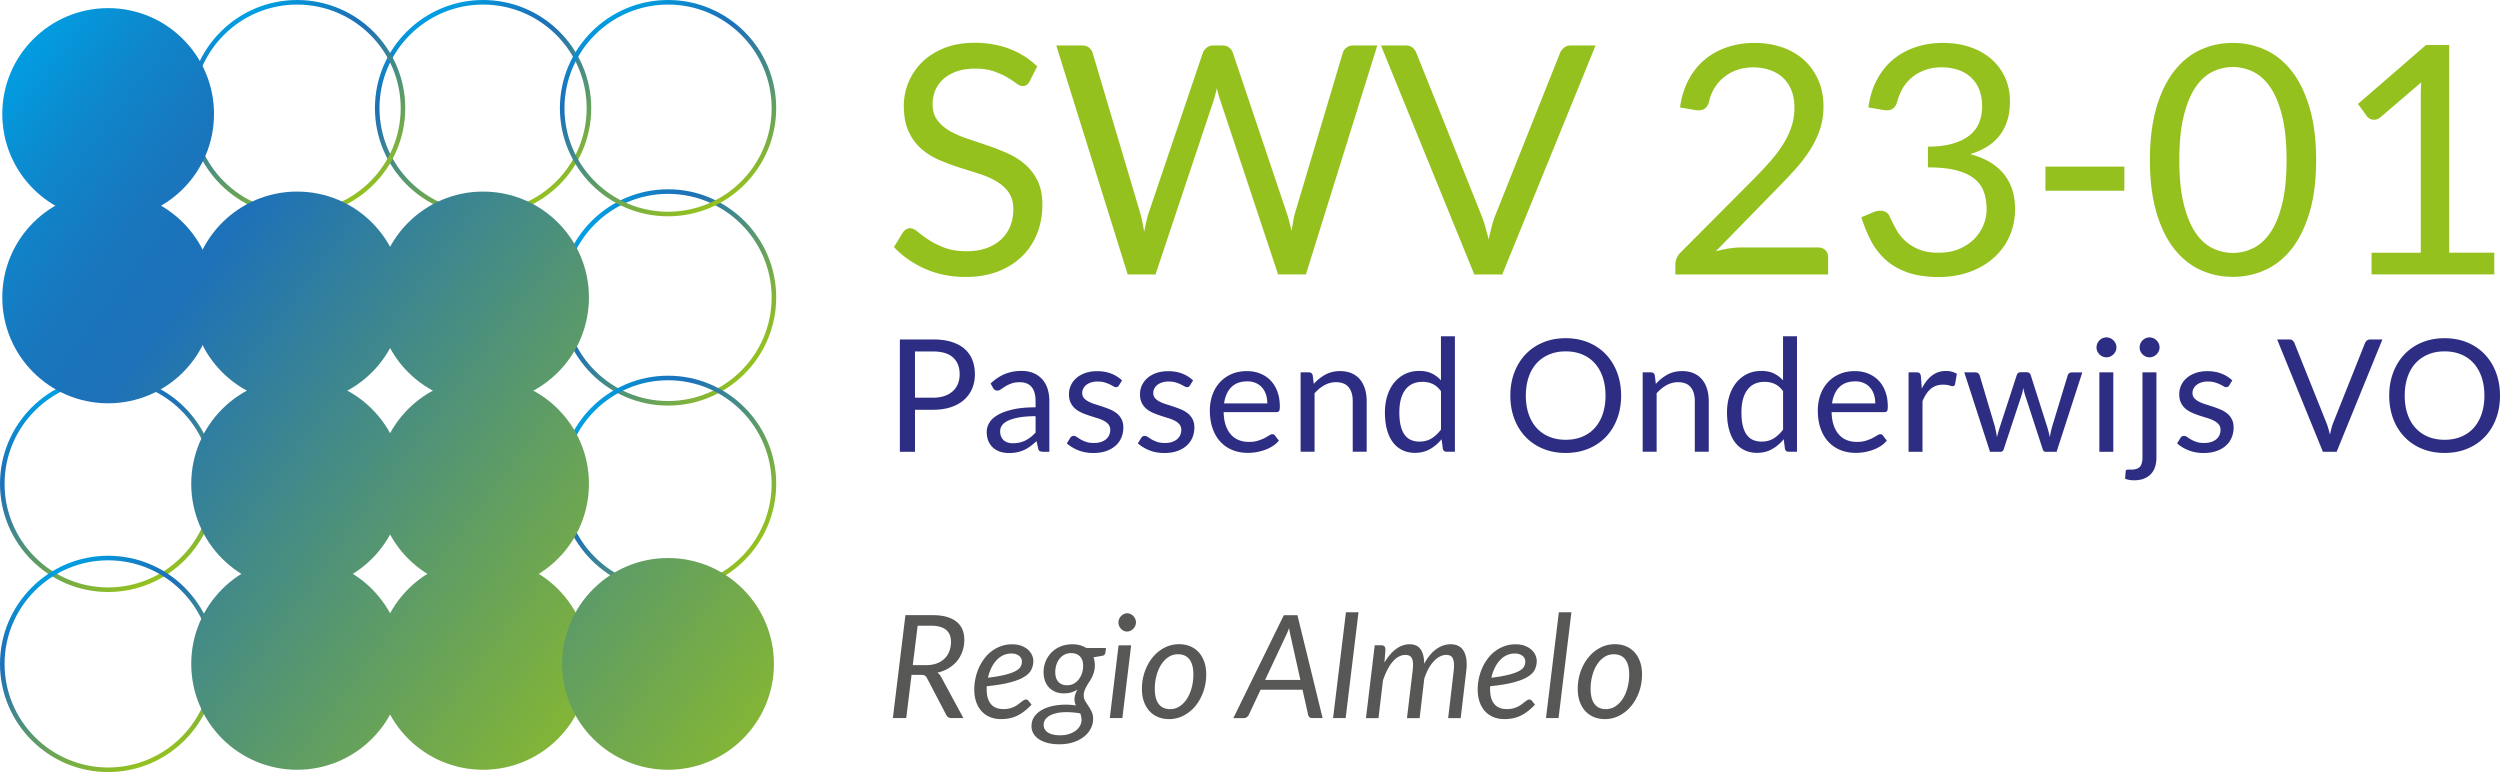
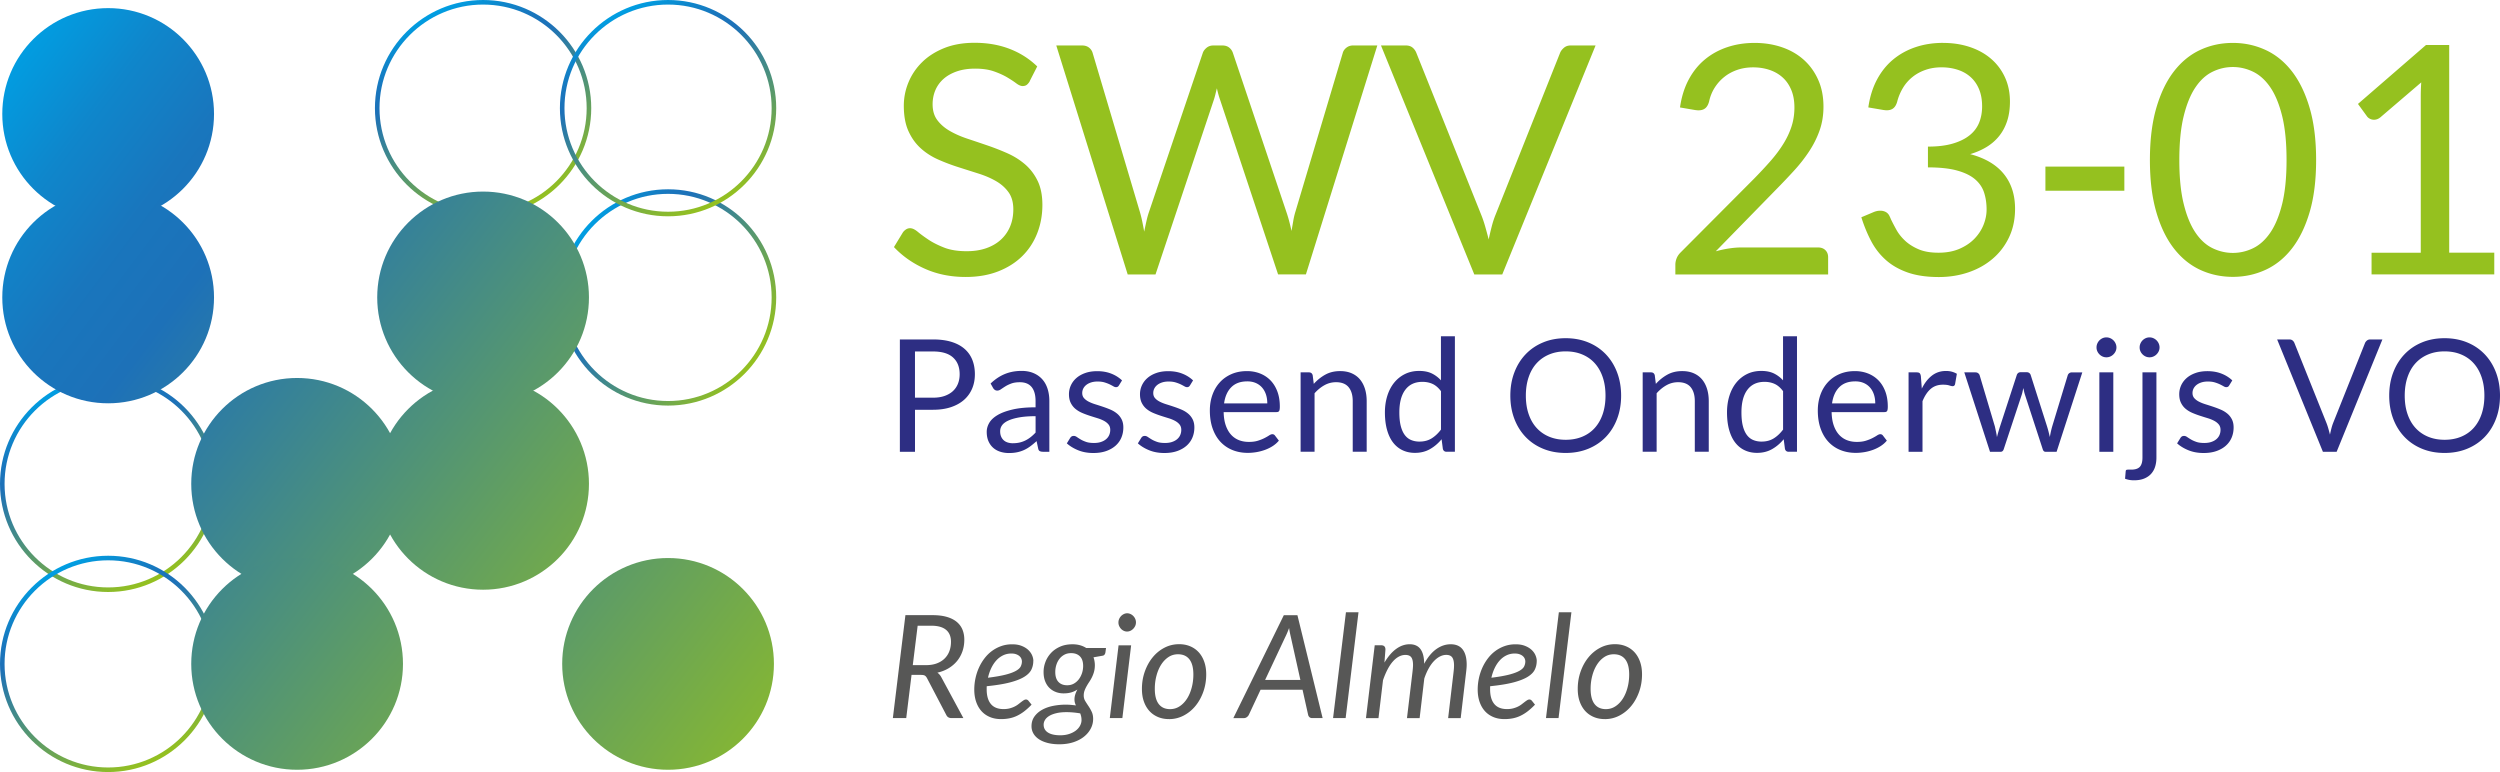
<svg xmlns="http://www.w3.org/2000/svg" id="Laag_1" data-name="Laag 1" viewBox="0 0 1148.14 354.57">
  <defs>
    <linearGradient id="Naamloos_verloop" x1="199.55" x2="244.17" y1="334.73" y2="245.97" data-name="Naamloos verloop" gradientTransform="matrix(1 0 0 -1 0 340.02)" gradientUnits="userSpaceOnUse">
      <stop offset="0" stop-color="#009fe3" />
      <stop offset=".11" stop-color="#0f86cb" />
      <stop offset=".21" stop-color="#1976bd" />
      <stop offset=".3" stop-color="#1d71b8" />
      <stop offset="1" stop-color="#95c11f" />
    </linearGradient>
    <linearGradient id="Naamloos_verloop_2" x1="114.14" x2="158.76" y1="334.72" y2="245.98" data-name="Naamloos verloop 2" gradientTransform="matrix(1 0 0 -1 0 340.02)" gradientUnits="userSpaceOnUse">
      <stop offset="0" stop-color="#009fe3" />
      <stop offset=".11" stop-color="#0f86cb" />
      <stop offset=".21" stop-color="#1976bd" />
      <stop offset=".3" stop-color="#1d71b8" />
      <stop offset="1" stop-color="#95c11f" />
    </linearGradient>
    <linearGradient id="Naamloos_verloop_3" x1="27.36" x2="71.98" y1="162.18" y2="73.44" data-name="Naamloos verloop 3" gradientTransform="matrix(1 0 0 -1 0 340.02)" gradientUnits="userSpaceOnUse">
      <stop offset="0" stop-color="#009fe3" />
      <stop offset=".11" stop-color="#0f86cb" />
      <stop offset=".21" stop-color="#1976bd" />
      <stop offset=".3" stop-color="#1d71b8" />
      <stop offset="1" stop-color="#95c11f" />
    </linearGradient>
    <linearGradient id="Naamloos_verloop_4" x1="27.36" x2="71.98" y1="79.49" y2="-9.25" data-name="Naamloos verloop 4" gradientTransform="matrix(1 0 0 -1 0 340.02)" gradientUnits="userSpaceOnUse">
      <stop offset="0" stop-color="#009fe3" />
      <stop offset=".11" stop-color="#0f86cb" />
      <stop offset=".21" stop-color="#1976bd" />
      <stop offset=".3" stop-color="#1d71b8" />
      <stop offset="1" stop-color="#95c11f" />
    </linearGradient>
    <linearGradient id="Naamloos_verloop_5" x1="267.2" x2="346.42" y1="233.36" y2="173.48" data-name="Naamloos verloop 5" gradientTransform="matrix(1 0 0 -1 0 340.02)" gradientUnits="userSpaceOnUse">
      <stop offset="0" stop-color="#009fe3" />
      <stop offset=".11" stop-color="#0f86cb" />
      <stop offset=".21" stop-color="#1976bd" />
      <stop offset=".3" stop-color="#1d71b8" />
      <stop offset="1" stop-color="#95c11f" />
    </linearGradient>
    <linearGradient id="Naamloos_verloop_6" x1="284.5" x2="329.12" y1="334.73" y2="245.97" data-name="Naamloos verloop 6" gradientTransform="matrix(1 0 0 -1 0 340.02)" gradientUnits="userSpaceOnUse">
      <stop offset="0" stop-color="#009fe3" />
      <stop offset=".11" stop-color="#0f86cb" />
      <stop offset=".21" stop-color="#1976bd" />
      <stop offset=".3" stop-color="#1d71b8" />
      <stop offset="1" stop-color="#95c11f" />
    </linearGradient>
    <linearGradient id="Naamloos_verloop_7" x1="267.2" x2="346.42" y1="147.75" y2="87.87" data-name="Naamloos verloop 7" gradientTransform="matrix(1 0 0 -1 0 340.02)" gradientUnits="userSpaceOnUse">
      <stop offset="0" stop-color="#009fe3" />
      <stop offset=".11" stop-color="#0f86cb" />
      <stop offset=".21" stop-color="#1976bd" />
      <stop offset=".3" stop-color="#1d71b8" />
      <stop offset="1" stop-color="#95c11f" />
    </linearGradient>
    <linearGradient id="Naamloos_verloop_8" x1="7.24" x2="354.95" y1="319.73" y2="56.97" data-name="Naamloos verloop 8" gradientTransform="matrix(1 0 0 -1 0 340.02)" gradientUnits="userSpaceOnUse">
      <stop offset="0" stop-color="#009fe3" />
      <stop offset=".11" stop-color="#0f86cb" />
      <stop offset=".21" stop-color="#1976bd" />
      <stop offset=".3" stop-color="#1d71b8" />
      <stop offset="1" stop-color="#95c11f" />
    </linearGradient>
    <linearGradient id="Naamloos_verloop_9" x1="-33.28" x2="314.43" y1="266.1" y2="3.34" data-name="Naamloos verloop 9" gradientTransform="matrix(1 0 0 -1 0 340.02)" gradientUnits="userSpaceOnUse">
      <stop offset="0" stop-color="#009fe3" />
      <stop offset=".11" stop-color="#0f86cb" />
      <stop offset=".21" stop-color="#1976bd" />
      <stop offset=".3" stop-color="#1d71b8" />
      <stop offset="1" stop-color="#95c11f" />
    </linearGradient>
    <linearGradient id="Naamloos_verloop_10" x1="29.3" x2="377.01" y1="348.93" y2="86.17" data-name="Naamloos verloop 10" gradientTransform="matrix(1 0 0 -1 0 340.02)" gradientUnits="userSpaceOnUse">
      <stop offset="0" stop-color="#009fe3" />
      <stop offset=".11" stop-color="#0f86cb" />
      <stop offset=".21" stop-color="#1976bd" />
      <stop offset=".3" stop-color="#1d71b8" />
      <stop offset="1" stop-color="#95c11f" />
    </linearGradient>
    <linearGradient id="Naamloos_verloop_11" x1="-1.74" x2="345.97" y1="307.85" y2="45.09" data-name="Naamloos verloop 11" gradientTransform="matrix(1 0 0 -1 0 340.02)" gradientUnits="userSpaceOnUse">
      <stop offset="0" stop-color="#009fe3" />
      <stop offset=".11" stop-color="#0f86cb" />
      <stop offset=".21" stop-color="#1976bd" />
      <stop offset=".3" stop-color="#1d71b8" />
      <stop offset="1" stop-color="#95c11f" />
    </linearGradient>
    <linearGradient id="Naamloos_verloop_12" x1="-11.88" x2="335.84" y1="294.44" y2="31.68" data-name="Naamloos verloop 12" gradientTransform="matrix(1 0 0 -1 0 340.02)" gradientUnits="userSpaceOnUse">
      <stop offset="0" stop-color="#009fe3" />
      <stop offset=".11" stop-color="#0f86cb" />
      <stop offset=".21" stop-color="#1976bd" />
      <stop offset=".3" stop-color="#1d71b8" />
      <stop offset="1" stop-color="#95c11f" />
    </linearGradient>
    <linearGradient id="Naamloos_verloop_13" x1="-42.92" x2="304.79" y1="253.35" y2="-9.41" data-name="Naamloos verloop 13" gradientTransform="matrix(1 0 0 -1 0 340.02)" gradientUnits="userSpaceOnUse">
      <stop offset="0" stop-color="#009fe3" />
      <stop offset=".11" stop-color="#0f86cb" />
      <stop offset=".21" stop-color="#1976bd" />
      <stop offset=".3" stop-color="#1d71b8" />
      <stop offset="1" stop-color="#95c11f" />
    </linearGradient>
    <linearGradient id="Naamloos_verloop_14" x1="-50.21" x2="297.51" y1="240.71" y2="-22.05" data-name="Naamloos verloop 14" gradientTransform="matrix(1 0 0 -1 0 340.02)" gradientUnits="userSpaceOnUse">
      <stop offset="0" stop-color="#009fe3" />
      <stop offset=".11" stop-color="#0f86cb" />
      <stop offset=".21" stop-color="#1976bd" />
      <stop offset=".3" stop-color="#1d71b8" />
      <stop offset="1" stop-color="#95c11f" />
    </linearGradient>
    <linearGradient id="Naamloos_verloop_15" x1="34.75" x2="382.46" y1="240.71" y2="-22.05" data-name="Naamloos verloop 15" gradientTransform="matrix(1 0 0 -1 0 340.02)" gradientUnits="userSpaceOnUse">
      <stop offset="0" stop-color="#009fe3" />
      <stop offset=".11" stop-color="#0f86cb" />
      <stop offset=".21" stop-color="#1976bd" />
      <stop offset=".3" stop-color="#1d71b8" />
      <stop offset="1" stop-color="#95c11f" />
    </linearGradient>
    <linearGradient id="Naamloos_verloop_16" x1="-81.25" x2="266.46" y1="199.63" y2="-63.13" data-name="Naamloos verloop 16" gradientTransform="matrix(1 0 0 -1 0 340.02)" gradientUnits="userSpaceOnUse">
      <stop offset="0" stop-color="#009fe3" />
      <stop offset=".11" stop-color="#0f86cb" />
      <stop offset=".21" stop-color="#1976bd" />
      <stop offset=".3" stop-color="#1d71b8" />
      <stop offset="1" stop-color="#95c11f" />
    </linearGradient>
    <style>.cls-18{fill:#95c11f}.cls-19{fill:#2d2e83}.cls-20{fill:#575756}</style>
  </defs>
  <g style="isolation:isolate">
    <g id="Laag_1-2" data-name="Laag 1">
      <path d="M221.86 99.34c-27.39 0-49.67-22.28-49.67-49.67S194.47 0 221.86 0s49.67 22.28 49.67 49.67-22.28 49.67-49.67 49.67Zm0-97.24c-26.23 0-47.57 21.34-47.57 47.57s21.34 47.57 47.57 47.57 47.57-21.34 47.57-47.57S248.09 2.1 221.86 2.1Z" style="fill:url(#Naamloos_verloop);mix-blend-mode:multiply;isolation:isolate" />
-       <path d="M136.45 99.34c-27.39 0-49.67-22.28-49.67-49.67S109.06 0 136.45 0s49.67 22.28 49.67 49.67-22.28 49.67-49.67 49.67Zm0-97.24c-26.23 0-47.57 21.34-47.57 47.57s21.34 47.57 47.57 47.57 47.57-21.34 47.57-47.57S162.68 2.1 136.45 2.1Z" style="fill:url(#Naamloos_verloop_2);mix-blend-mode:multiply;isolation:isolate" />
      <path d="M49.67 271.88C22.28 271.88 0 249.6 0 222.21s22.28-49.67 49.67-49.67 49.67 22.28 49.67 49.67-22.28 49.67-49.67 49.67Zm0-97.24c-26.23 0-47.57 21.34-47.57 47.57s21.34 47.57 47.57 47.57 47.57-21.34 47.57-47.57-21.34-47.57-47.57-47.57Z" style="fill:url(#Naamloos_verloop_3);mix-blend-mode:multiply;isolation:isolate" />
-       <path d="M49.67 354.57C22.28 354.57 0 332.29 0 304.9s22.28-49.67 49.67-49.67 49.67 22.28 49.67 49.67-22.28 49.67-49.67 49.67Zm0-97.24c-26.23 0-47.57 21.34-47.57 47.57s21.34 47.57 47.57 47.57 47.57-21.34 47.57-47.57-21.34-47.57-47.57-47.57Z" style="fill:url(#Naamloos_verloop_4);mix-blend-mode:multiply;isolation:isolate" />
+       <path d="M49.67 354.57C22.28 354.57 0 332.29 0 304.9s22.28-49.67 49.67-49.67 49.67 22.28 49.67 49.67-22.28 49.67-49.67 49.67Zm0-97.24c-26.23 0-47.57 21.34-47.57 47.57s21.34 47.57 47.57 47.57 47.57-21.34 47.57-47.57-21.34-47.57-47.57-47.57" style="fill:url(#Naamloos_verloop_4);mix-blend-mode:multiply;isolation:isolate" />
      <path d="M306.81 186.27c-27.39 0-49.67-22.28-49.67-49.67s22.28-49.67 49.67-49.67 49.67 22.28 49.67 49.67-22.28 49.67-49.67 49.67Zm0-97.24c-26.23 0-47.57 21.34-47.57 47.57s21.34 47.57 47.57 47.57 47.57-21.34 47.57-47.57-21.34-47.57-47.57-47.57Z" style="fill:url(#Naamloos_verloop_5);mix-blend-mode:multiply;isolation:isolate" />
      <path d="M306.81 99.34c-27.39 0-49.67-22.28-49.67-49.67S279.42 0 306.81 0s49.67 22.28 49.67 49.67-22.28 49.67-49.67 49.67Zm0-97.24c-26.23 0-47.57 21.34-47.57 47.57s21.34 47.57 47.57 47.57 47.57-21.34 47.57-47.57S333.04 2.1 306.81 2.1Z" style="mix-blend-mode:multiply;isolation:isolate;fill:url(#Naamloos_verloop_6)" />
-       <path d="M306.81 271.88c-27.39 0-49.67-22.28-49.67-49.67s22.28-49.67 49.67-49.67 49.67 22.28 49.67 49.67-22.28 49.67-49.67 49.67Zm0-97.24c-26.23 0-47.57 21.34-47.57 47.57s21.34 47.57 47.57 47.57 47.57-21.34 47.57-47.57-21.34-47.57-47.57-47.57Z" style="fill:url(#Naamloos_verloop_7);mix-blend-mode:multiply;isolation:isolate" />
      <path d="m418.63 309.96-2.44 19.83h-6.14l5.77-47.28h12.44c2.51 0 4.68.26 6.52.79s3.35 1.28 4.55 2.26 2.09 2.17 2.67 3.56c.58 1.4.87 2.95.87 4.67 0 1.91-.29 3.7-.86 5.34s-1.4 3.13-2.47 4.44c-1.08 1.31-2.38 2.42-3.89 3.33s-3.23 1.59-5.15 2.03c.7.48 1.29 1.14 1.75 1.98l10.19 18.87h-5.48c-1.08 0-1.85-.44-2.31-1.32l-8.91-17.02c-.29-.55-.62-.93-.99-1.16-.37-.22-.97-.33-1.78-.33h-4.35Zm2.81-22.6-2.24 18.11h6.04c1.87 0 3.52-.26 4.95-.79s2.63-1.27 3.61-2.23 1.72-2.09 2.21-3.4.74-2.74.74-4.3c0-2.4-.75-4.23-2.26-5.49-1.51-1.26-3.77-1.9-6.78-1.9h-6.27ZM474.55 303.53c0 1.45-.3 2.79-.89 4.01s-1.68 2.32-3.27 3.3-3.76 1.83-6.53 2.56-6.33 1.31-10.69 1.75c-.02.24-.03.48-.03.71v.71c0 2.95.64 5.2 1.93 6.75s3.23 2.33 5.82 2.33c1.06 0 2-.11 2.82-.33s1.56-.49 2.21-.81 1.22-.67 1.72-1.06c.5-.38.95-.74 1.37-1.06s.8-.59 1.15-.81c.35-.22.7-.33 1.06-.33.4 0 .76.19 1.09.56l1.45 1.81a31.115 31.115 0 0 1-3.28 2.99c-1.07.83-2.16 1.51-3.28 2.06-1.12.55-2.29.95-3.51 1.2-1.22.25-2.54.38-3.94.38-1.91 0-3.63-.32-5.15-.96s-2.8-1.54-3.86-2.72-1.87-2.6-2.44-4.27c-.57-1.67-.86-3.54-.86-5.61 0-1.71.18-3.42.54-5.13.36-1.7.89-3.33 1.58-4.87s1.54-2.97 2.54-4.29 2.14-2.46 3.43-3.41 2.71-1.71 4.26-2.26c1.55-.55 3.22-.83 5-.83s3.16.24 4.39.73c1.23.48 2.24 1.1 3.04 1.85.79.75 1.38 1.57 1.77 2.47.38.9.58 1.76.58 2.57h-.02Zm-10.09-3.4c-1.39 0-2.66.29-3.83.86a10.1 10.1 0 0 0-3.1 2.36c-.9 1-1.67 2.18-2.31 3.53s-1.13 2.81-1.48 4.37c3.39-.42 6.1-.9 8.15-1.43s3.62-1.12 4.72-1.75 1.83-1.3 2.18-2.03.53-1.48.53-2.28c0-.4-.09-.81-.26-1.24-.18-.43-.46-.82-.84-1.17-.39-.35-.89-.64-1.5-.87-.62-.23-1.36-.35-2.24-.35h-.02ZM502.82 305.64c-.02 1.1-.16 2.09-.41 2.97s-.57 1.69-.94 2.44-.78 1.45-1.22 2.11c-.44.66-.85 1.32-1.22 1.98s-.69 1.34-.94 2.03-.38 1.45-.38 2.26c0 .92.23 1.76.68 2.51s.95 1.52 1.48 2.31c.54.79 1.03 1.65 1.48 2.59.45.94.68 2.04.68 3.32 0 1.56-.36 3.04-1.09 4.44-.73 1.4-1.76 2.63-3.1 3.71s-2.97 1.93-4.9 2.56c-1.92.63-4.09.94-6.48.94-1.91 0-3.66-.2-5.23-.59-1.57-.4-2.91-.96-4.02-1.68-1.11-.73-1.97-1.6-2.57-2.62s-.91-2.15-.91-3.38c0-1.74.45-3.23 1.35-4.49.9-1.25 2.09-2.29 3.56-3.1s3.15-1.41 5.03-1.78 3.8-.56 5.76-.56c.79 0 1.58.03 2.36.1.78.07 1.56.15 2.33.26-.2-.42-.36-.85-.48-1.3-.12-.45-.18-.94-.18-1.47 0-.68.1-1.39.31-2.11.21-.73.56-1.54 1.04-2.44-.84.57-1.77 1.01-2.8 1.32-1.03.31-2.21.46-3.53.46s-2.47-.21-3.58-.63a8.347 8.347 0 0 1-2.92-1.85c-.84-.81-1.5-1.83-1.98-3.05s-.73-2.64-.73-4.27.29-3.14.87-4.67 1.44-2.89 2.56-4.09c1.12-1.2 2.51-2.16 4.16-2.89 1.65-.73 3.55-1.09 5.71-1.09 2.42 0 4.52.57 6.3 1.72h9.07l-.26 1.95c-.04.37-.17.71-.38 1.02s-.52.5-.94.56l-4.16.73a11.29 11.29 0 0 1 .62 3.8v-.03Zm-6.13 24.98c0-.57-.06-1.11-.17-1.6-.11-.5-.25-.96-.43-1.4-1.19-.2-2.3-.34-3.35-.43-1.04-.09-2.03-.13-2.95-.13-1.8 0-3.37.16-4.68.48-1.32.32-2.41.74-3.27 1.27-.86.53-1.5 1.14-1.91 1.83-.42.69-.63 1.41-.63 2.16 0 1.58.67 2.79 2 3.63s3.22 1.25 5.66 1.25c1.45 0 2.78-.19 3.98-.58 1.2-.38 2.22-.9 3.07-1.53.85-.64 1.51-1.39 1.98-2.24.47-.86.71-1.76.71-2.71h-.01Zm-6.6-15.91c1.19 0 2.23-.26 3.13-.78s1.67-1.2 2.29-2.04c.63-.85 1.1-1.8 1.44-2.85.33-1.06.49-2.12.49-3.2 0-1.94-.49-3.4-1.47-4.39-.98-.99-2.33-1.49-4.04-1.49-1.19 0-2.23.24-3.13.73-.9.48-1.66 1.13-2.28 1.95s-1.08 1.74-1.4 2.77-.48 2.11-.48 3.23c0 1.98.48 3.49 1.44 4.52s2.29 1.55 4.01 1.55ZM519.48 296.37l-4.03 33.42h-5.77l4.03-33.42h5.77Zm2.21-10.49c0 .57-.12 1.11-.35 1.6-.23.49-.54.93-.92 1.32-.39.38-.82.69-1.3.91s-.99.33-1.52.33-1-.11-1.48-.33-.91-.52-1.27-.91c-.36-.38-.65-.83-.87-1.32-.22-.5-.33-1.03-.33-1.6s.11-1.11.33-1.62.52-.95.89-1.34.8-.69 1.29-.92c.48-.23.98-.35 1.48-.35s1.03.11 1.52.33c.48.22.92.52 1.3.91s.69.84.91 1.35.33 1.06.33 1.63h-.01ZM536.87 330.25c-1.83 0-3.5-.31-5.01-.94s-2.83-1.53-3.93-2.72-1.96-2.64-2.57-4.35c-.62-1.72-.92-3.67-.92-5.87 0-2.81.44-5.46 1.32-7.95s2.08-4.66 3.61-6.53c1.53-1.87 3.33-3.34 5.41-4.42s4.33-1.62 6.75-1.62c1.83 0 3.5.31 5.01.94 1.52.63 2.83 1.53 3.93 2.72s1.96 2.65 2.57 4.37c.62 1.73.92 3.68.92 5.86 0 2.79-.44 5.43-1.32 7.92s-2.08 4.66-3.61 6.53a17.292 17.292 0 0 1-5.43 4.44c-2.09 1.09-4.33 1.63-6.73 1.63Zm.53-4.58c1.6 0 3.07-.44 4.39-1.32s2.44-2.05 3.37-3.51 1.64-3.15 2.14-5.06c.51-1.91.76-3.91.76-6 0-3.08-.6-5.4-1.81-6.96s-2.96-2.34-5.25-2.34c-1.63 0-3.1.43-4.4 1.3s-2.42 2.03-3.35 3.5-1.64 3.15-2.14 5.06c-.51 1.91-.76 3.92-.76 6 0 3.08.6 5.41 1.8 6.98s2.95 2.36 5.26 2.36h-.01ZM607.44 329.79h-4.75c-.55 0-.98-.14-1.29-.41-.31-.28-.52-.63-.63-1.07l-2.57-11.55h-19.27l-5.41 11.55c-.2.4-.5.74-.91 1.04-.41.3-.86.45-1.37.45h-4.82l23.19-47.28h6.24l11.58 47.28Zm-26.43-17.52h16.2l-4.35-19.56c-.13-.57-.28-1.22-.43-1.95-.15-.73-.29-1.51-.4-2.34-.31.84-.62 1.62-.94 2.36s-.62 1.39-.91 1.96l-9.17 19.53ZM612.22 329.79l5.91-48.6h5.77l-5.91 48.6h-5.77ZM627.33 329.79l4.02-33.45h2.94c1.32 0 1.98.66 1.98 1.98l-.46 5.97c1.65-2.77 3.45-4.87 5.41-6.29s4.03-2.13 6.2-2.13 3.94.78 5.01 2.33c1.08 1.55 1.62 3.77 1.62 6.65 1.67-3.06 3.55-5.32 5.62-6.78 2.08-1.46 4.26-2.19 6.55-2.19 2.46 0 4.31.8 5.53 2.41 1.22 1.61 1.83 3.92 1.83 6.93 0 .51-.02 1.03-.07 1.58-.04.55-.1 1.12-.17 1.72l-2.51 21.28h-5.77l2.51-21.28c.13-1.08.2-2.06.2-2.94 0-1.65-.28-2.86-.82-3.65-.55-.78-1.47-1.17-2.77-1.17-.95 0-1.89.24-2.84.71s-1.86 1.17-2.74 2.08c-.88.91-1.7 2.04-2.46 3.4-.76 1.35-1.44 2.91-2.03 4.67l-2.14 18.18h-5.81l2.54-21.28c.07-.59.12-1.15.17-1.68.04-.53.07-1.02.07-1.48 0-1.56-.26-2.72-.78-3.46s-1.42-1.12-2.72-1.12c-1.06 0-2.07.26-3.05.79s-1.9 1.29-2.77 2.29-1.68 2.22-2.42 3.66c-.75 1.44-1.43 3.06-2.05 4.87l-2.08 17.42h-5.74v-.02ZM705.75 303.53c0 1.45-.3 2.79-.89 4.01s-1.68 2.32-3.27 3.3-3.76 1.83-6.53 2.56-6.33 1.31-10.69 1.75c-.02.24-.03.48-.03.71v.71c0 2.95.64 5.2 1.93 6.75s3.23 2.33 5.82 2.33c1.06 0 2-.11 2.82-.33s1.56-.49 2.21-.81 1.22-.67 1.72-1.06.95-.74 1.37-1.06.8-.59 1.15-.81.7-.33 1.06-.33c.4 0 .76.19 1.09.56l1.45 1.81a31.115 31.115 0 0 1-3.28 2.99c-1.07.83-2.16 1.51-3.28 2.06-1.12.55-2.29.95-3.51 1.2-1.22.25-2.54.38-3.94.38-1.91 0-3.63-.32-5.15-.96s-2.8-1.54-3.86-2.72-1.87-2.6-2.44-4.27c-.57-1.67-.86-3.54-.86-5.61 0-1.71.18-3.42.54-5.13.36-1.7.89-3.33 1.58-4.87s1.54-2.97 2.54-4.29 2.14-2.46 3.43-3.41c1.29-.96 2.71-1.71 4.26-2.26s3.22-.83 5-.83 3.16.24 4.39.73c1.23.48 2.24 1.1 3.04 1.85.79.75 1.38 1.57 1.76 2.47s.58 1.76.58 2.57Zm-10.1-3.4c-1.39 0-2.66.29-3.83.86s-2.2 1.36-3.1 2.36c-.9 1-1.67 2.18-2.31 3.53s-1.13 2.81-1.48 4.37c3.39-.42 6.1-.9 8.15-1.43s3.62-1.12 4.72-1.75 1.83-1.3 2.18-2.03.53-1.48.53-2.28c0-.4-.09-.81-.26-1.24-.18-.43-.46-.82-.84-1.17s-.88-.64-1.5-.87c-.62-.23-1.36-.35-2.24-.35h-.02ZM710 329.79l5.91-48.6h5.77l-5.91 48.6H710ZM737.02 330.25c-1.83 0-3.5-.31-5.01-.94s-2.83-1.53-3.93-2.72-1.96-2.64-2.57-4.35c-.62-1.72-.92-3.67-.92-5.87 0-2.81.44-5.46 1.32-7.95s2.08-4.66 3.61-6.53c1.53-1.87 3.33-3.34 5.41-4.42s4.33-1.62 6.75-1.62c1.83 0 3.5.31 5.01.94 1.52.63 2.83 1.53 3.93 2.72s1.96 2.65 2.57 4.37c.62 1.73.92 3.68.92 5.86 0 2.79-.44 5.43-1.32 7.92s-2.08 4.66-3.61 6.53a17.292 17.292 0 0 1-5.43 4.44c-2.09 1.09-4.33 1.63-6.73 1.63Zm.53-4.58c1.6 0 3.07-.44 4.39-1.32s2.44-2.05 3.37-3.51 1.64-3.15 2.14-5.06c.51-1.91.76-3.91.76-6 0-3.08-.6-5.4-1.81-6.96s-2.96-2.34-5.25-2.34c-1.63 0-3.1.43-4.4 1.3s-2.42 2.03-3.35 3.5-1.64 3.15-2.14 5.06c-.51 1.91-.76 3.92-.76 6 0 3.08.6 5.41 1.8 6.98s2.95 2.36 5.26 2.36h-.01Z" class="cls-20" />
      <circle cx="49.67" cy="52.35" r="48.62" style="fill:url(#Naamloos_verloop_8);mix-blend-mode:multiply;isolation:isolate" />
      <circle cx="49.67" cy="136.6" r="48.62" style="fill:url(#Naamloos_verloop_9);mix-blend-mode:multiply;isolation:isolate" />
      <circle cx="221.86" cy="136.6" r="48.62" style="fill:url(#Naamloos_verloop_10);mix-blend-mode:multiply;isolation:isolate" />
-       <circle cx="136.45" cy="136.6" r="48.62" style="fill:url(#Naamloos_verloop_11);mix-blend-mode:multiply;isolation:isolate" />
      <circle cx="221.86" cy="222.21" r="48.62" style="fill:url(#Naamloos_verloop_12);mix-blend-mode:multiply;isolation:isolate" />
      <circle cx="136.45" cy="222.21" r="48.62" style="fill:url(#Naamloos_verloop_13);mix-blend-mode:multiply;isolation:isolate" />
-       <circle cx="221.86" cy="304.9" r="48.62" style="fill:url(#Naamloos_verloop_14);mix-blend-mode:multiply;isolation:isolate" />
      <circle cx="306.81" cy="304.9" r="48.62" style="fill:url(#Naamloos_verloop_15);mix-blend-mode:multiply;isolation:isolate" />
      <circle cx="136.45" cy="304.9" r="48.62" style="fill:url(#Naamloos_verloop_16);mix-blend-mode:multiply;isolation:isolate" />
      <path d="M472.93 37.32c-.44.73-.91 1.28-1.39 1.65-.49.37-1.13.55-1.91.55-.83 0-1.8-.42-2.9-1.25-1.1-.83-2.5-1.75-4.18-2.75-1.69-1-3.72-1.92-6.09-2.75-2.37-.83-5.25-1.25-8.62-1.25-3.18 0-5.99.43-8.44 1.28-2.45.86-4.49 2.02-6.13 3.49s-2.87 3.19-3.71 5.17c-.83 1.98-1.25 4.12-1.25 6.42 0 2.94.72 5.37 2.17 7.3 1.44 1.93 3.35 3.58 5.72 4.95s5.06 2.56 8.07 3.56 6.09 2.04 9.25 3.12 6.24 2.29 9.25 3.63c3.01 1.35 5.7 3.05 8.07 5.1 2.37 2.06 4.28 4.58 5.72 7.56 1.44 2.98 2.17 6.65 2.17 11.01 0 4.6-.78 8.92-2.35 12.95-1.57 4.04-3.85 7.55-6.86 10.53s-6.7 5.33-11.08 7.04-9.36 2.57-14.93 2.57c-6.8 0-13-1.23-18.6-3.71-5.6-2.47-10.38-5.81-14.35-10.02l4.11-6.75c.39-.54.87-.99 1.43-1.36s1.19-.55 1.87-.55c1.03 0 2.2.55 3.52 1.65 1.32 1.1 2.97 2.31 4.95 3.63 1.98 1.32 4.38 2.53 7.19 3.63s6.25 1.65 10.31 1.65c3.38 0 6.38-.46 9.03-1.39 2.64-.93 4.88-2.24 6.72-3.93 1.83-1.69 3.24-3.71 4.22-6.05.98-2.35 1.47-4.97 1.47-7.85 0-3.18-.72-5.79-2.17-7.82-1.44-2.03-3.34-3.73-5.69-5.1-2.35-1.37-5.03-2.53-8.04-3.49-3.01-.95-6.09-1.93-9.25-2.94-3.16-1-6.24-2.16-9.25-3.49-3.01-1.32-5.69-3.03-8.04-5.14-2.35-2.1-4.25-4.73-5.69-7.89s-2.16-7.06-2.16-11.71c0-3.72.72-7.31 2.16-10.79 1.44-3.47 3.53-6.56 6.27-9.25s6.13-4.84 10.16-6.46c4.04-1.61 8.67-2.42 13.91-2.42 5.87 0 11.23.93 16.07 2.79s9.07 4.55 12.7 8.07l-3.45 6.75.02.06ZM485.11 20.88h11.82c1.27 0 2.32.32 3.16.95.83.64 1.39 1.44 1.69 2.42l21.72 73.09c.39 1.32.75 2.74 1.06 4.26.32 1.52.62 3.11.92 4.77.34-1.66.68-3.27 1.03-4.81.34-1.54.73-2.95 1.17-4.22l24.73-73.09c.29-.83.87-1.6 1.72-2.31.86-.71 1.9-1.06 3.12-1.06h4.11c1.27 0 2.31.32 3.12.95.81.64 1.38 1.44 1.72 2.42l24.58 73.09c.88 2.54 1.66 5.46 2.35 8.73.29-1.61.56-3.16.81-4.62.24-1.47.56-2.84.95-4.11l21.8-73.09c.24-.88.79-1.66 1.65-2.35.86-.68 1.9-1.03 3.12-1.03h11.08l-32.8 105.16h-12.77l-26.64-80.21c-.54-1.52-1.03-3.28-1.47-5.28-.25.98-.48 1.92-.7 2.83-.22.91-.45 1.72-.7 2.46l-26.79 80.21H517.9L485.1 20.88h.01ZM634.23 20.88h11.38c1.27 0 2.3.32 3.08.95.78.64 1.37 1.44 1.76 2.42l29.72 74.19c.68 1.66 1.31 3.47 1.87 5.43.56 1.96 1.11 3.99 1.65 6.09.44-2.1.92-4.13 1.43-6.09.51-1.96 1.11-3.77 1.8-5.43l29.57-74.19c.34-.83.93-1.6 1.76-2.31s1.86-1.06 3.08-1.06h11.45l-42.86 105.16h-12.84L634.22 20.88ZM805.88 19.71c4.45 0 8.61.66 12.48 1.98 3.86 1.32 7.2 3.24 10.02 5.76 2.81 2.52 5.03 5.59 6.64 9.21 1.62 3.62 2.42 7.73 2.42 12.33 0 3.91-.59 7.53-1.76 10.86s-2.76 6.52-4.77 9.58-4.32 6.02-6.93 8.88a326.38 326.38 0 0 1-8.33 8.77l-27.67 28.33c1.96-.54 3.94-.97 5.94-1.28 2.01-.32 3.94-.48 5.8-.48h35.23c1.42 0 2.54.42 3.38 1.25.83.83 1.25 1.91 1.25 3.23v7.93h-70.16v-4.48c0-.93.18-1.88.55-2.86s.97-1.88 1.8-2.72l33.69-33.83c2.79-2.84 5.33-5.56 7.63-8.18s4.27-5.25 5.91-7.89c1.64-2.64 2.9-5.32 3.78-8.04.88-2.72 1.32-5.61 1.32-8.7s-.49-5.79-1.47-8.11-2.32-4.24-4.04-5.76c-1.71-1.52-3.72-2.65-6.02-3.41-2.3-.76-4.77-1.14-7.41-1.14s-5.09.39-7.34 1.17-4.25 1.87-5.98 3.27c-1.74 1.39-3.2 3.05-4.4 4.95-1.2 1.91-2.04 4.01-2.53 6.31-.39 1.42-.98 2.45-1.76 3.08-.78.64-1.81.95-3.08.95-.25 0-.5 0-.77-.04-.27-.02-.58-.06-.92-.11l-6.83-1.17c.68-4.79 2-9.04 3.96-12.73s4.44-6.79 7.45-9.28c3.01-2.5 6.46-4.39 10.35-5.69 3.89-1.3 8.08-1.94 12.59-1.94h-.02ZM892.41 19.71c4.45 0 8.56.64 12.33 1.91 3.77 1.27 7.01 3.08 9.72 5.43 2.72 2.35 4.83 5.19 6.35 8.51 1.52 3.33 2.27 7.02 2.27 11.08 0 3.33-.43 6.3-1.28 8.92-.86 2.62-2.08 4.92-3.67 6.9-1.59 1.98-3.51 3.66-5.76 5.03s-4.77 2.47-7.56 3.3c6.85 1.81 12 4.84 15.45 9.1s5.17 9.59 5.17 16c0 4.84-.92 9.2-2.75 13.06-1.83 3.87-4.34 7.16-7.52 9.87-3.18 2.72-6.89 4.8-11.12 6.24s-8.77 2.17-13.61 2.17c-5.58 0-10.35-.7-14.31-2.09s-7.31-3.31-10.05-5.76-4.99-5.34-6.75-8.7c-1.76-3.35-3.25-6.98-4.48-10.9l5.58-2.35c1.03-.44 2.06-.66 3.08-.66s1.85.21 2.6.62c.76.42 1.33 1.06 1.72 1.94.1.2.2.4.29.62.1.22.2.45.29.7.68 1.42 1.52 3.02 2.5 4.81s2.3 3.46 3.96 5.03c1.66 1.57 3.73 2.89 6.2 3.96 2.47 1.08 5.54 1.61 9.21 1.61s6.89-.6 9.65-1.8 5.06-2.75 6.9-4.66c1.83-1.91 3.22-4.04 4.15-6.38.93-2.35 1.39-4.67 1.39-6.97 0-2.84-.38-5.43-1.14-7.78s-2.13-4.38-4.11-6.09c-1.98-1.71-4.72-3.06-8.22-4.04s-7.99-1.47-13.47-1.47v-9.54c4.45 0 8.26-.46 11.41-1.39 3.16-.93 5.74-2.2 7.74-3.82 2.01-1.61 3.46-3.55 4.37-5.8s1.36-4.74 1.36-7.49c0-3.03-.48-5.67-1.43-7.93-.95-2.25-2.26-4.11-3.93-5.58-1.66-1.47-3.63-2.57-5.91-3.3-2.27-.73-4.73-1.1-7.38-1.1s-5.09.39-7.34 1.17-4.25 1.87-5.98 3.26a18.861 18.861 0 0 0-4.37 4.99 23.542 23.542 0 0 0-2.64 6.27c-.39 1.42-.98 2.44-1.76 3.08s-1.79.95-3.01.95c-.25 0-.5 0-.77-.04-.27-.02-.58-.06-.92-.11l-6.82-1.16c.68-4.79 2-9.04 3.96-12.73s4.44-6.79 7.45-9.28 6.46-4.39 10.35-5.69c3.89-1.3 8.08-1.94 12.59-1.94l.02.02ZM939.37 76.51h36.25v11.08h-36.25V76.51ZM1063.69 73.5c0 9.2-.99 17.16-2.97 23.89s-4.69 12.29-8.11 16.7c-3.42 4.4-7.47 7.68-12.15 9.83-4.67 2.15-9.68 3.23-15.01 3.23s-10.38-1.08-15.01-3.23c-4.62-2.15-8.65-5.43-12.07-9.83s-6.12-9.97-8.07-16.7c-1.96-6.73-2.94-14.69-2.94-23.89s.98-17.17 2.94-23.92 4.65-12.34 8.07-16.77 7.45-7.72 12.07-9.87 9.62-3.23 15.01-3.23 10.33 1.08 15.01 3.23c4.67 2.15 8.72 5.44 12.15 9.87 3.42 4.43 6.13 10.02 8.11 16.77s2.97 14.73 2.97 23.92Zm-13.58 0c0-8.02-.67-14.76-2.02-20.22-1.35-5.45-3.16-9.85-5.43-13.17-2.28-3.33-4.91-5.71-7.89-7.16-2.98-1.44-6.09-2.17-9.32-2.17s-6.34.72-9.32 2.17c-2.98 1.44-5.6 3.83-7.85 7.16s-4.05 7.72-5.39 13.17c-1.35 5.46-2.02 12.19-2.02 20.22s.67 14.75 2.02 20.18c1.34 5.43 3.14 9.81 5.39 13.14s4.87 5.71 7.85 7.16c2.98 1.44 6.09 2.17 9.32 2.17s6.34-.72 9.32-2.17c2.98-1.44 5.61-3.83 7.89-7.16 2.27-3.33 4.08-7.71 5.43-13.14 1.34-5.43 2.02-12.16 2.02-20.18ZM1089.15 116.06h22.6v-71.7c0-2.15.07-4.33.22-6.53l-18.79 16.07c-.49.39-.98.67-1.47.84s-.95.26-1.39.26c-.73 0-1.39-.16-1.98-.48-.59-.32-1.03-.7-1.32-1.14l-4.11-5.65 31.26-27.08h10.64v95.4h20.7v9.98h-56.36v-9.98Z" class="cls-18" />
      <path d="M420.22 188.18v19.3h-6.95v-51.59h15.23c3.26 0 6.1.38 8.51 1.13s4.41 1.83 5.99 3.22 2.77 3.07 3.55 5.04c.78 1.97 1.17 4.17 1.17 6.59s-.42 4.6-1.26 6.59-2.07 3.71-3.69 5.15-3.63 2.56-6.03 3.37c-2.4.8-5.15 1.21-8.24 1.21h-8.28Zm0-5.54h8.28c1.99 0 3.75-.26 5.27-.79s2.8-1.27 3.83-2.21c1.03-.95 1.81-2.08 2.34-3.4s.79-2.77.79-4.36c0-3.29-1.01-5.86-3.04-7.7-2.03-1.85-5.09-2.77-9.2-2.77h-8.28v21.24ZM481.89 207.48h-2.84c-.62 0-1.13-.1-1.51-.29s-.64-.6-.76-1.22l-.72-3.38c-.96.86-1.9 1.64-2.81 2.32s-1.87 1.26-2.88 1.73-2.08.82-3.22 1.06c-1.14.24-2.41.36-3.8.36s-2.74-.2-3.98-.6-2.31-.99-3.22-1.79-1.64-1.8-2.18-3.02-.81-2.66-.81-4.32c0-1.44.4-2.83 1.19-4.17.79-1.34 2.07-2.52 3.83-3.56s4.07-1.88 6.93-2.55c2.86-.66 6.35-.99 10.48-.99v-2.86c0-2.85-.61-5-1.82-6.47-1.21-1.46-3.01-2.19-5.38-2.19-1.56 0-2.87.2-3.94.59-1.07.4-1.99.84-2.77 1.33s-1.45.94-2.02 1.33c-.56.4-1.12.59-1.67.59-.43 0-.81-.11-1.13-.34s-.58-.51-.77-.85l-1.15-2.05c2.02-1.94 4.19-3.4 6.52-4.36s4.91-1.44 7.74-1.44c2.04 0 3.85.34 5.44 1.01 1.58.67 2.92 1.61 4 2.81s1.9 2.65 2.45 4.36.83 3.58.83 5.62v23.33h-.03Zm-16.63-3.93c1.13 0 2.16-.11 3.1-.34s1.82-.55 2.65-.97 1.62-.93 2.38-1.53 1.49-1.28 2.21-2.05v-7.52c-2.95 0-5.46.19-7.52.56s-3.74.86-5.04 1.47c-1.3.6-2.24 1.32-2.83 2.14s-.88 1.74-.88 2.75.16 1.8.47 2.5.73 1.27 1.26 1.72 1.15.77 1.87.98c.72.21 1.5.31 2.34.31v-.02ZM513.86 177.02c-.29.53-.73.79-1.33.79-.36 0-.77-.13-1.22-.4-.46-.26-1.01-.56-1.67-.88s-1.45-.62-2.36-.9-1.99-.41-3.24-.41c-1.08 0-2.05.14-2.92.41-.86.28-1.6.65-2.21 1.13-.61.48-1.08 1.04-1.4 1.67-.32.64-.49 1.33-.49 2.07 0 .94.27 1.72.81 2.34s1.25 1.16 2.14 1.62 1.9.86 3.02 1.21c1.13.35 2.29.72 3.47 1.12 1.19.4 2.35.83 3.47 1.31 1.13.48 2.14 1.08 3.02 1.8.89.72 1.6 1.6 2.14 2.65s.81 2.3.81 3.76c0 1.68-.3 3.23-.9 4.66-.6 1.43-1.49 2.66-2.66 3.71-1.18 1.04-2.62 1.87-4.32 2.47s-3.67.9-5.9.9c-2.54 0-4.85-.41-6.91-1.24s-3.82-1.89-5.26-3.19l1.51-2.45c.19-.31.42-.55.68-.72s.61-.25 1.04-.25.89.17 1.37.5 1.06.71 1.75 1.12c.68.41 1.51.78 2.48 1.12s2.19.5 3.65.5c1.25 0 2.34-.16 3.28-.49.94-.32 1.72-.76 2.34-1.31.62-.55 1.09-1.19 1.39-1.91s.45-1.49.45-2.3c0-1.01-.27-1.84-.81-2.5s-1.25-1.22-2.14-1.69-1.9-.88-3.04-1.22c-1.14-.35-2.3-.71-3.49-1.1s-2.35-.82-3.49-1.31-2.15-1.11-3.04-1.85c-.89-.74-1.6-1.66-2.14-2.75s-.81-2.42-.81-3.98c0-1.39.29-2.73.86-4.01a9.95 9.95 0 0 1 2.52-3.38c1.1-.97 2.46-1.75 4.07-2.32s3.44-.86 5.51-.86c2.4 0 4.55.38 6.46 1.13s3.56 1.79 4.95 3.11l-1.44 2.34v-.02ZM546.48 177.02c-.29.53-.73.79-1.33.79-.36 0-.77-.13-1.22-.4-.46-.26-1.01-.56-1.67-.88s-1.45-.62-2.36-.9-1.99-.41-3.24-.41c-1.08 0-2.05.14-2.92.41-.86.28-1.6.65-2.21 1.13-.61.48-1.08 1.04-1.4 1.67-.32.64-.49 1.33-.49 2.07 0 .94.27 1.72.81 2.34s1.25 1.16 2.14 1.62 1.9.86 3.02 1.21c1.13.35 2.29.72 3.47 1.12 1.19.4 2.35.83 3.47 1.31 1.13.48 2.14 1.08 3.02 1.8.89.72 1.6 1.6 2.14 2.65s.81 2.3.81 3.76c0 1.68-.3 3.23-.9 4.66-.6 1.43-1.49 2.66-2.66 3.71-1.18 1.04-2.62 1.87-4.32 2.47s-3.67.9-5.9.9c-2.54 0-4.85-.41-6.91-1.24s-3.82-1.89-5.26-3.19l1.51-2.45c.19-.31.42-.55.68-.72s.61-.25 1.04-.25.89.17 1.37.5 1.06.71 1.75 1.12c.68.41 1.51.78 2.48 1.12s2.19.5 3.65.5c1.25 0 2.34-.16 3.28-.49.94-.32 1.72-.76 2.34-1.31.62-.55 1.09-1.19 1.39-1.91s.45-1.49.45-2.3c0-1.01-.27-1.84-.81-2.5s-1.25-1.22-2.14-1.69-1.9-.88-3.04-1.22c-1.14-.35-2.3-.71-3.49-1.1s-2.35-.82-3.49-1.31-2.15-1.11-3.04-1.85c-.89-.74-1.6-1.66-2.14-2.75s-.81-2.42-.81-3.98c0-1.39.29-2.73.86-4.01a9.95 9.95 0 0 1 2.52-3.38c1.1-.97 2.46-1.75 4.07-2.32s3.44-.86 5.51-.86c2.4 0 4.55.38 6.46 1.13s3.56 1.79 4.95 3.11l-1.44 2.34v-.02ZM572.65 170.43c2.18 0 4.2.37 6.05 1.1s3.44 1.79 4.79 3.17c1.34 1.38 2.39 3.08 3.15 5.11s1.13 4.34 1.13 6.93c0 1.01-.11 1.68-.32 2.02-.22.34-.62.5-1.22.5h-24.26c.05 2.3.36 4.31.94 6.01s1.37 3.13 2.38 4.27a9.628 9.628 0 0 0 3.6 2.56c1.39.56 2.95.85 4.68.85 1.61 0 2.99-.19 4.16-.56 1.16-.37 2.17-.77 3.01-1.21.84-.43 1.54-.83 2.11-1.21.56-.37 1.05-.56 1.46-.56.53 0 .94.21 1.22.61l1.8 2.34c-.79.96-1.74 1.79-2.84 2.5-1.1.71-2.29 1.29-3.55 1.75s-2.56.8-3.91 1.03c-1.34.23-2.68.34-4 .34-2.52 0-4.84-.43-6.97-1.28-2.12-.85-3.96-2.1-5.51-3.74-1.55-1.64-2.75-3.68-3.62-6.1-.86-2.42-1.3-5.21-1.3-8.35 0-2.54.39-4.92 1.17-7.13.78-2.21 1.9-4.12 3.37-5.74 1.46-1.62 3.25-2.89 5.36-3.82 2.11-.92 4.49-1.39 7.13-1.39Zm.14 4.72c-3.1 0-5.53.89-7.31 2.68-1.78 1.79-2.88 4.27-3.31 7.43h19.84c0-1.49-.2-2.85-.61-4.09s-1.01-2.3-1.8-3.2-1.76-1.6-2.9-2.09-2.44-.74-3.91-.74ZM597.31 207.48v-36.47h3.82c.91 0 1.49.44 1.73 1.33l.5 3.96c1.58-1.75 3.35-3.17 5.31-4.25s4.22-1.62 6.79-1.62c1.99 0 3.75.33 5.27.99s2.8 1.6 3.82 2.81 1.79 2.67 2.32 4.37c.53 1.7.79 3.59.79 5.65v23.22h-6.41v-23.22c0-2.76-.63-4.9-1.89-6.43-1.26-1.52-3.19-2.29-5.78-2.29-1.9 0-3.67.46-5.31 1.37s-3.16 2.15-4.55 3.71v26.86h-6.41ZM664.37 207.48c-.91 0-1.49-.44-1.73-1.33l-.58-4.43c-1.56 1.9-3.34 3.41-5.35 4.55-2 1.14-4.3 1.71-6.89 1.71-2.09 0-3.98-.4-5.69-1.21s-3.16-1.99-4.36-3.55-2.12-3.5-2.77-5.83-.97-5-.97-8.03c0-2.69.36-5.19 1.08-7.51.72-2.32 1.76-4.33 3.11-6.03 1.36-1.7 3.01-3.04 4.95-4.01s4.15-1.46 6.62-1.46c2.23 0 4.14.38 5.72 1.13 1.58.76 3 1.82 4.25 3.19v-20.23h6.41v53.03h-3.82.02Zm-12.42-4.68c2.09 0 3.92-.48 5.49-1.44s3.02-2.32 4.34-4.07v-17.64c-1.18-1.58-2.47-2.69-3.87-3.33-1.4-.64-2.96-.95-4.66-.95-3.41 0-6.02 1.21-7.85 3.64-1.82 2.42-2.74 5.88-2.74 10.37 0 2.38.2 4.41.61 6.1s1.01 3.08 1.8 4.18c.79 1.09 1.76 1.89 2.92 2.39 1.15.5 2.47.76 3.96.76ZM744.51 181.7c0 3.86-.61 7.41-1.84 10.64-1.22 3.23-2.95 6.01-5.18 8.33-2.23 2.33-4.91 4.13-8.05 5.42s-6.59 1.93-10.39 1.93-7.25-.64-10.37-1.93c-3.12-1.28-5.8-3.09-8.03-5.42s-3.96-5.11-5.18-8.33c-1.22-3.23-1.84-6.77-1.84-10.64s.61-7.41 1.84-10.64c1.22-3.23 2.95-6.01 5.18-8.35s4.91-4.16 8.03-5.45c3.12-1.3 6.58-1.94 10.37-1.94s7.25.65 10.39 1.94 5.81 3.11 8.05 5.45c2.23 2.34 3.96 5.12 5.18 8.35s1.84 6.77 1.84 10.64Zm-7.17 0c0-3.17-.43-6.01-1.3-8.53-.86-2.52-2.09-4.65-3.67-6.39-1.58-1.74-3.5-3.08-5.76-4.01-2.26-.94-4.78-1.4-7.56-1.4s-5.27.47-7.52 1.4c-2.26.94-4.18 2.27-5.78 4.01-1.6 1.74-2.83 3.87-3.69 6.39-.86 2.52-1.3 5.36-1.3 8.53s.43 6.01 1.3 8.51c.86 2.51 2.09 4.63 3.69 6.37s3.52 3.07 5.78 4 4.76 1.39 7.52 1.39 5.3-.46 7.56-1.39 4.18-2.26 5.76-4 2.81-3.86 3.67-6.37 1.3-5.35 1.3-8.51ZM754.41 207.48v-36.47h3.82c.91 0 1.49.44 1.73 1.33l.5 3.96c1.58-1.75 3.35-3.17 5.31-4.25s4.22-1.62 6.79-1.62c1.99 0 3.75.33 5.27.99s2.8 1.6 3.82 2.81 1.79 2.67 2.32 4.37c.53 1.7.79 3.59.79 5.65v23.22h-6.41v-23.22c0-2.76-.63-4.9-1.89-6.43-1.26-1.52-3.19-2.29-5.78-2.29-1.9 0-3.67.46-5.31 1.37s-3.16 2.15-4.55 3.71v26.86h-6.41ZM821.48 207.48c-.91 0-1.49-.44-1.73-1.33l-.58-4.43c-1.56 1.9-3.34 3.41-5.35 4.55-2 1.14-4.3 1.71-6.89 1.71-2.09 0-3.98-.4-5.69-1.21-1.71-.8-3.16-1.99-4.36-3.55s-2.12-3.5-2.77-5.83-.97-5-.97-8.03c0-2.69.36-5.19 1.08-7.51.72-2.32 1.76-4.33 3.11-6.03 1.36-1.7 3.01-3.04 4.95-4.01s4.15-1.46 6.62-1.46c2.23 0 4.14.38 5.72 1.13 1.58.76 3 1.82 4.25 3.19v-20.23h6.41v53.03h-3.82.02Zm-12.42-4.68c2.09 0 3.92-.48 5.49-1.44s3.02-2.32 4.34-4.07v-17.64c-1.18-1.58-2.47-2.69-3.87-3.33-1.4-.64-2.96-.95-4.66-.95-3.41 0-6.02 1.21-7.85 3.64-1.82 2.42-2.74 5.88-2.74 10.37 0 2.38.2 4.41.61 6.1s1.01 3.08 1.8 4.18c.79 1.09 1.76 1.89 2.92 2.39 1.15.5 2.47.76 3.96.76ZM851.86 170.43c2.18 0 4.2.37 6.05 1.1s3.44 1.79 4.79 3.17c1.34 1.38 2.39 3.08 3.15 5.11s1.13 4.34 1.13 6.93c0 1.01-.11 1.68-.32 2.02s-.62.5-1.22.5h-24.26c.05 2.3.36 4.31.94 6.01s1.37 3.13 2.38 4.27a9.628 9.628 0 0 0 3.6 2.56c1.39.56 2.95.85 4.68.85 1.61 0 2.99-.19 4.16-.56s2.17-.77 3.01-1.21c.84-.43 1.54-.83 2.11-1.21.56-.37 1.05-.56 1.46-.56.53 0 .94.21 1.22.61l1.8 2.34c-.79.96-1.74 1.79-2.84 2.5-1.1.71-2.29 1.29-3.55 1.75s-2.56.8-3.91 1.03-2.68.34-4 .34c-2.52 0-4.84-.43-6.97-1.28s-3.96-2.1-5.51-3.74c-1.55-1.64-2.75-3.68-3.62-6.1-.86-2.42-1.3-5.21-1.3-8.35 0-2.54.39-4.92 1.17-7.13.78-2.21 1.9-4.12 3.37-5.74 1.46-1.62 3.25-2.89 5.36-3.82 2.11-.92 4.49-1.39 7.13-1.39Zm.14 4.72c-3.1 0-5.53.89-7.31 2.68-1.78 1.79-2.88 4.27-3.31 7.43h19.84c0-1.49-.2-2.85-.61-4.09s-1.01-2.3-1.8-3.2-1.76-1.6-2.9-2.09-2.44-.74-3.91-.74ZM876.52 207.48v-36.47h3.67c.7 0 1.18.13 1.44.4.26.26.44.72.54 1.37l.43 5.69c1.25-2.54 2.79-4.53 4.63-5.96s3.99-2.14 6.46-2.14c1.01 0 1.92.11 2.74.34s1.57.55 2.27.95l-.83 4.79c-.17.6-.54.9-1.12.9-.34 0-.85-.11-1.55-.34-.7-.23-1.67-.34-2.92-.34-2.23 0-4.1.65-5.6 1.94s-2.75 3.18-3.76 5.65v23.22h-6.41ZM902.15 171.01h5.04c.53 0 .96.13 1.3.4.34.26.56.58.68.94l6.98 23.47c.19.86.37 1.7.54 2.5s.31 1.61.43 2.43c.19-.82.41-1.62.65-2.43.24-.8.49-1.64.76-2.5l7.7-23.62c.12-.36.33-.66.63-.9s.68-.36 1.13-.36h2.77c.48 0 .88.12 1.19.36.31.24.53.54.65.9l7.52 23.62c.26.84.5 1.67.7 2.48.2.82.4 1.62.59 2.41.12-.79.28-1.62.47-2.48.19-.86.4-1.67.61-2.41l7.13-23.47a1.924 1.924 0 0 1 1.87-1.33h4.82l-11.81 36.47h-5.08c-.62 0-1.06-.41-1.3-1.22l-8.06-24.73c-.19-.55-.35-1.11-.47-1.67-.12-.56-.24-1.12-.36-1.67-.12.55-.24 1.12-.36 1.69s-.28 1.14-.47 1.69l-8.17 24.7c-.26.82-.76 1.22-1.48 1.22h-4.82l-11.81-36.47.03-.02ZM971.99 159.56c0 .62-.13 1.21-.38 1.75s-.59 1.02-1.01 1.44-.91.75-1.46.99c-.55.24-1.14.36-1.76.36s-1.21-.12-1.75-.36-1.02-.57-1.44-.99c-.42-.42-.75-.9-.99-1.44s-.36-1.12-.36-1.75.12-1.22.36-1.78.57-1.06.99-1.48.9-.75 1.44-.99c.54-.24 1.12-.36 1.75-.36s1.21.12 1.76.36 1.04.57 1.46.99c.42.42.76.91 1.01 1.48.25.56.38 1.16.38 1.78Zm-1.44 11.45v36.47h-6.41v-36.47h6.41ZM990.35 171.01v39.17c0 1.46-.19 2.83-.58 4.09a8.615 8.615 0 0 1-1.82 3.29c-.83.94-1.9 1.67-3.2 2.21-1.31.54-2.87.81-4.7.81-.79 0-1.51-.06-2.16-.18s-1.3-.3-1.94-.54l.29-3.46c.05-.31.16-.51.32-.59.17-.08.43-.13.79-.13h1.4c1.87 0 3.2-.44 4-1.31.79-.88 1.19-2.29 1.19-4.23V171h6.41Zm1.44-11.45c0 .62-.13 1.21-.38 1.75s-.59 1.02-1.01 1.44-.91.75-1.46.99c-.55.24-1.14.36-1.76.36s-1.21-.12-1.75-.36-1.02-.57-1.44-.99c-.42-.42-.75-.9-.99-1.44s-.36-1.12-.36-1.75.12-1.22.36-1.78.57-1.06.99-1.48.9-.75 1.44-.99c.54-.24 1.12-.36 1.75-.36s1.21.12 1.76.36 1.04.57 1.46.99c.42.42.76.91 1.01 1.48.25.56.38 1.16.38 1.78ZM1023.76 177.02c-.29.53-.73.79-1.33.79-.36 0-.77-.13-1.22-.4-.46-.26-1.01-.56-1.67-.88s-1.45-.62-2.36-.9-1.99-.41-3.24-.41c-1.08 0-2.05.14-2.92.41-.86.28-1.6.65-2.21 1.13s-1.08 1.04-1.4 1.67c-.32.64-.49 1.33-.49 2.07 0 .94.27 1.72.81 2.34s1.25 1.16 2.14 1.62 1.9.86 3.02 1.21 2.29.72 3.47 1.12c1.19.4 2.35.83 3.47 1.31 1.13.48 2.14 1.08 3.02 1.8.89.72 1.6 1.6 2.14 2.65s.81 2.3.81 3.76c0 1.68-.3 3.23-.9 4.66s-1.49 2.66-2.66 3.71-2.62 1.87-4.32 2.47-3.67.9-5.9.9c-2.54 0-4.85-.41-6.91-1.24s-3.82-1.89-5.26-3.19l1.51-2.45c.19-.31.42-.55.68-.72s.61-.25 1.04-.25.89.17 1.37.5c.48.34 1.06.71 1.75 1.12.68.41 1.51.78 2.48 1.12s2.19.5 3.65.5c1.25 0 2.34-.16 3.28-.49.94-.32 1.72-.76 2.34-1.31s1.09-1.19 1.39-1.91.45-1.49.45-2.3c0-1.01-.27-1.84-.81-2.5s-1.25-1.22-2.14-1.69-1.9-.88-3.04-1.22-2.3-.71-3.49-1.1c-1.19-.38-2.35-.82-3.49-1.31s-2.15-1.11-3.04-1.85c-.89-.74-1.6-1.66-2.14-2.75s-.81-2.42-.81-3.98c0-1.39.29-2.73.86-4.01.58-1.28 1.42-2.41 2.52-3.38s2.46-1.75 4.07-2.32c1.61-.58 3.44-.86 5.51-.86 2.4 0 4.55.38 6.46 1.13s3.56 1.79 4.95 3.11l-1.44 2.34v-.02ZM1045.79 155.89h5.58c.62 0 1.13.16 1.51.47s.67.71.86 1.19l14.58 36.4c.34.82.64 1.7.92 2.66s.55 1.96.81 2.99c.22-1.03.45-2.03.7-2.99s.55-1.85.88-2.66l14.51-36.4c.17-.41.46-.79.86-1.13.41-.35.91-.52 1.51-.52h5.62l-21.02 51.59h-6.3l-21.02-51.59ZM1148.14 181.7c0 3.86-.61 7.41-1.84 10.64-1.22 3.23-2.95 6.01-5.18 8.33-2.23 2.33-4.91 4.13-8.05 5.42s-6.59 1.93-10.39 1.93-7.25-.64-10.37-1.93c-3.12-1.28-5.8-3.09-8.03-5.42s-3.96-5.11-5.18-8.33c-1.22-3.23-1.84-6.77-1.84-10.64s.61-7.41 1.84-10.64c1.22-3.23 2.95-6.01 5.18-8.35 2.23-2.34 4.91-4.16 8.03-5.45 3.12-1.3 6.58-1.94 10.37-1.94s7.25.65 10.39 1.94 5.81 3.11 8.05 5.45c2.23 2.34 3.96 5.12 5.18 8.35 1.22 3.23 1.84 6.77 1.84 10.64Zm-7.17 0c0-3.17-.43-6.01-1.3-8.53-.86-2.52-2.09-4.65-3.67-6.39-1.58-1.74-3.5-3.08-5.76-4.01-2.26-.94-4.78-1.4-7.56-1.4s-5.27.47-7.52 1.4c-2.26.94-4.18 2.27-5.78 4.01-1.6 1.74-2.83 3.87-3.69 6.39-.86 2.52-1.3 5.36-1.3 8.53s.43 6.01 1.3 8.51c.86 2.51 2.09 4.63 3.69 6.37s3.52 3.07 5.78 4 4.76 1.39 7.52 1.39 5.3-.46 7.56-1.39 4.18-2.26 5.76-4 2.81-3.86 3.67-6.37 1.3-5.35 1.3-8.51Z" class="cls-19" />
    </g>
  </g>
</svg>